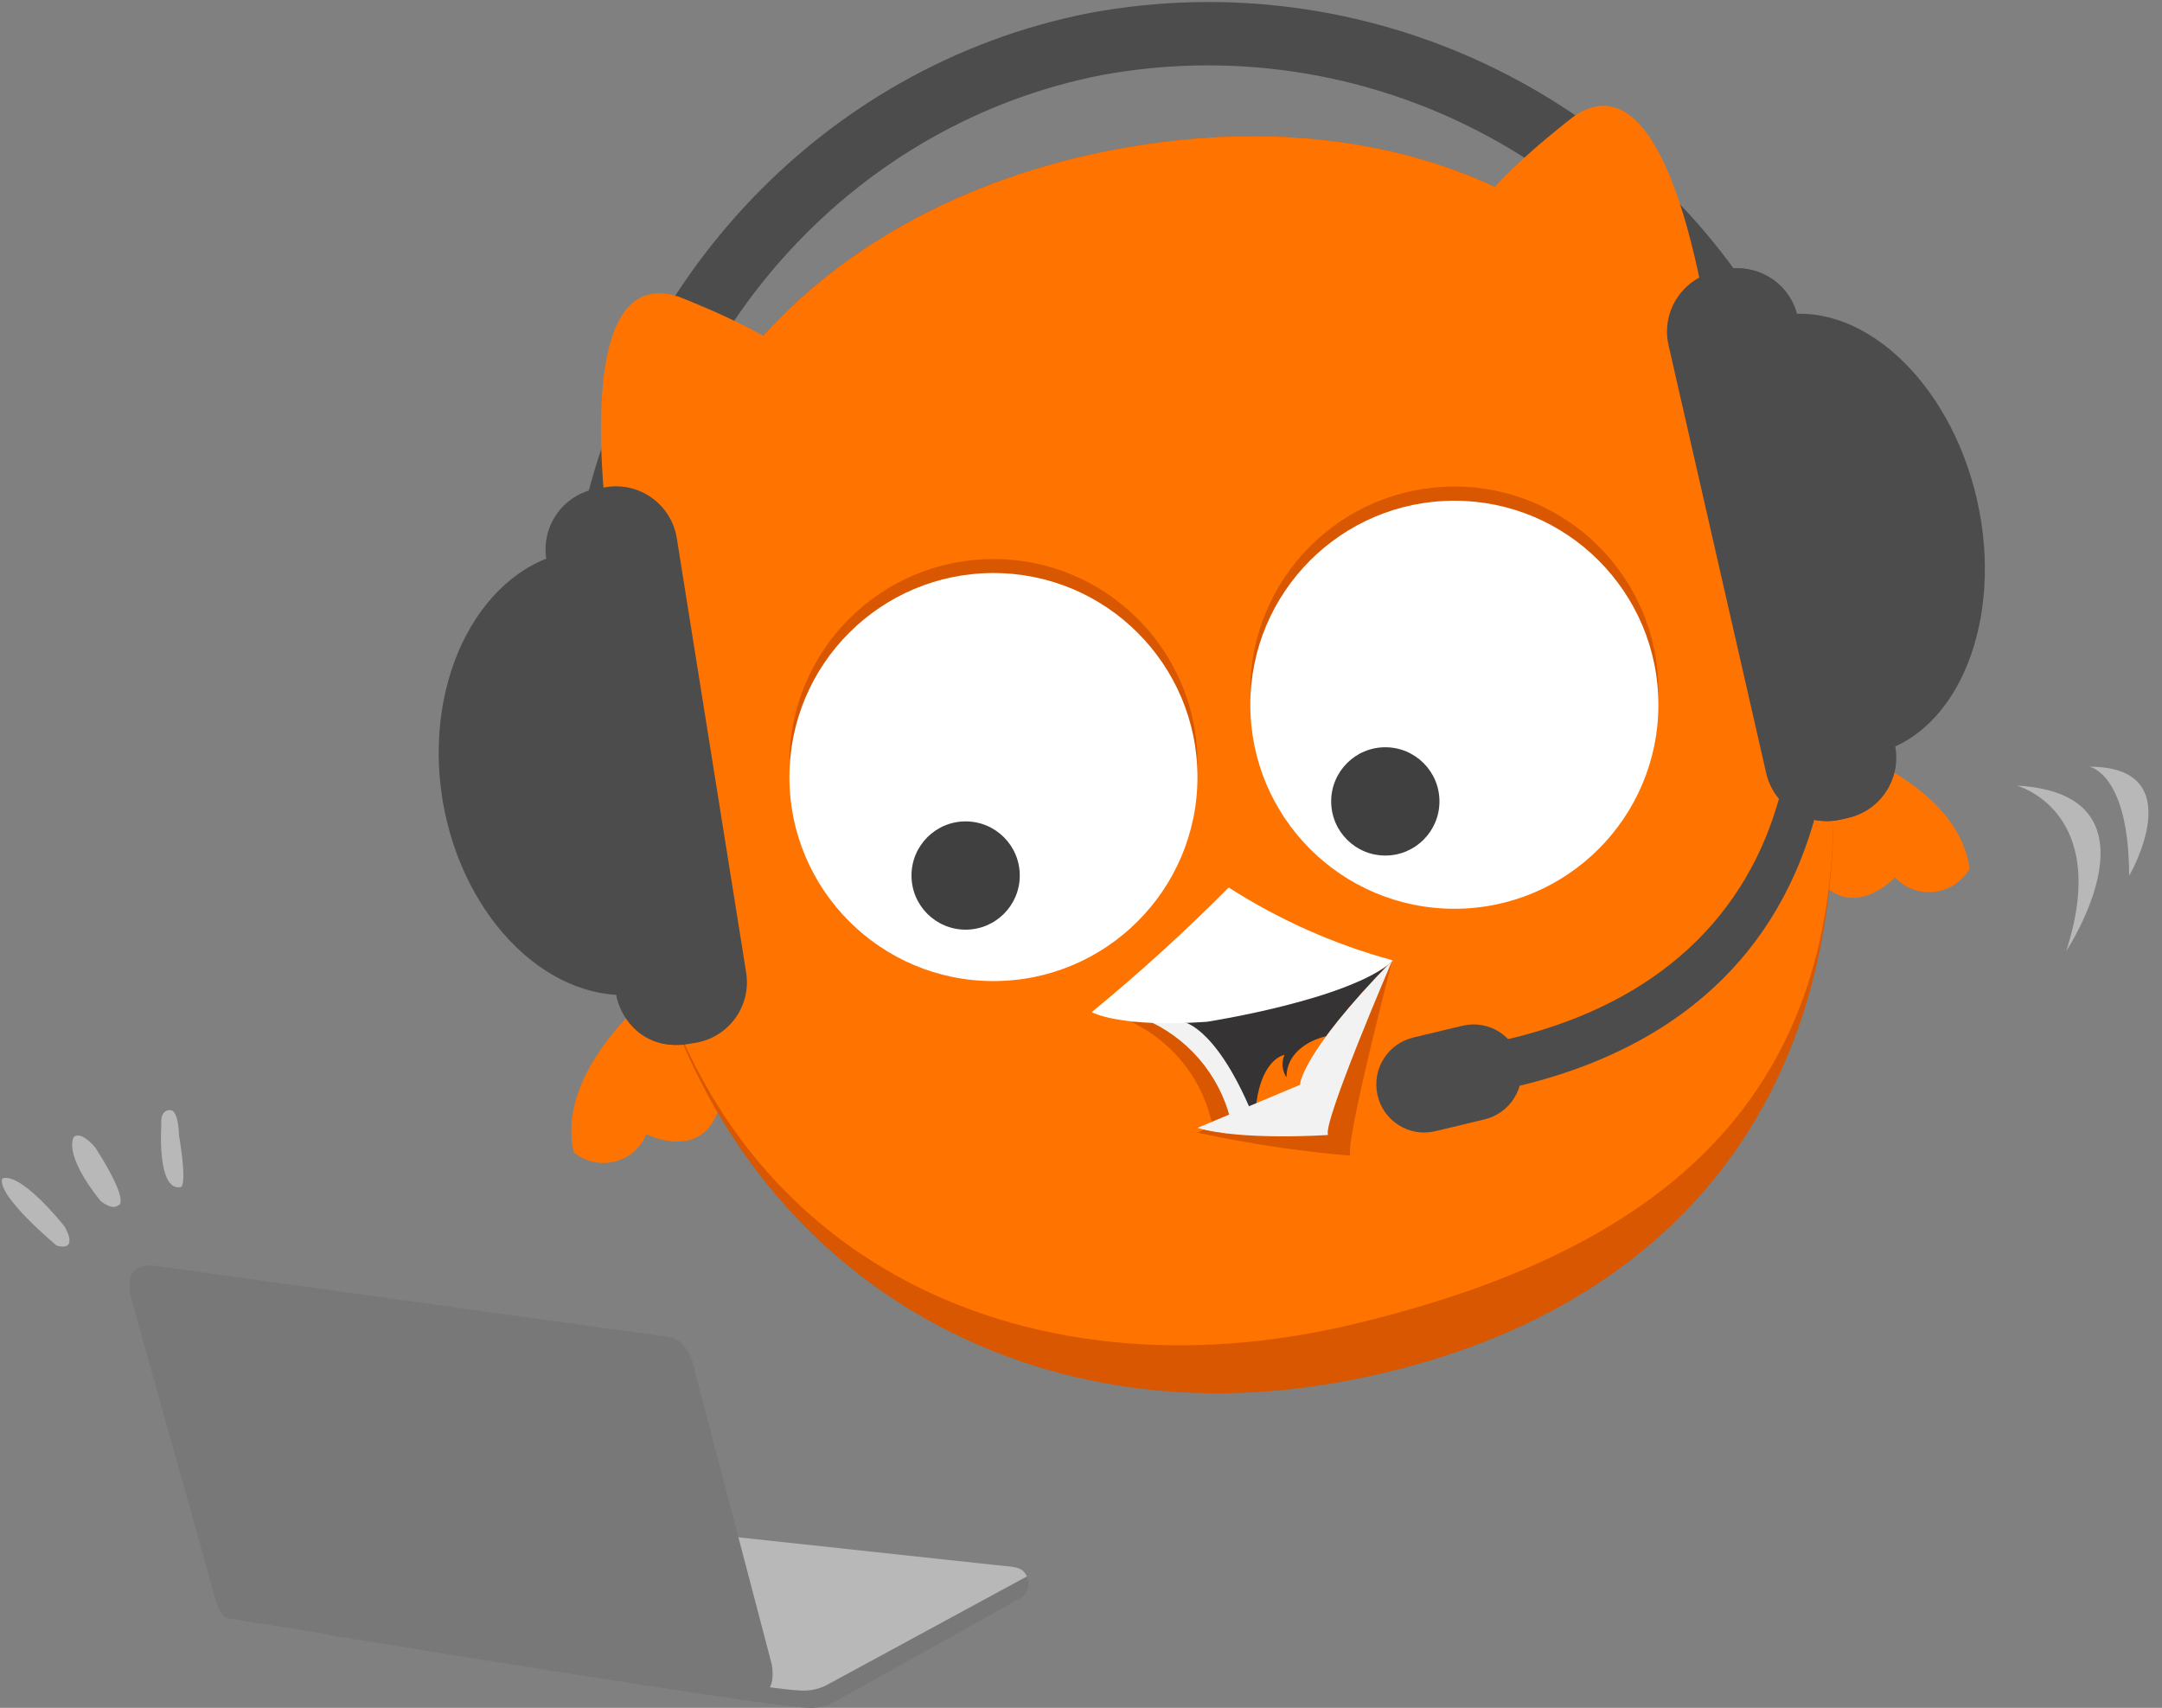
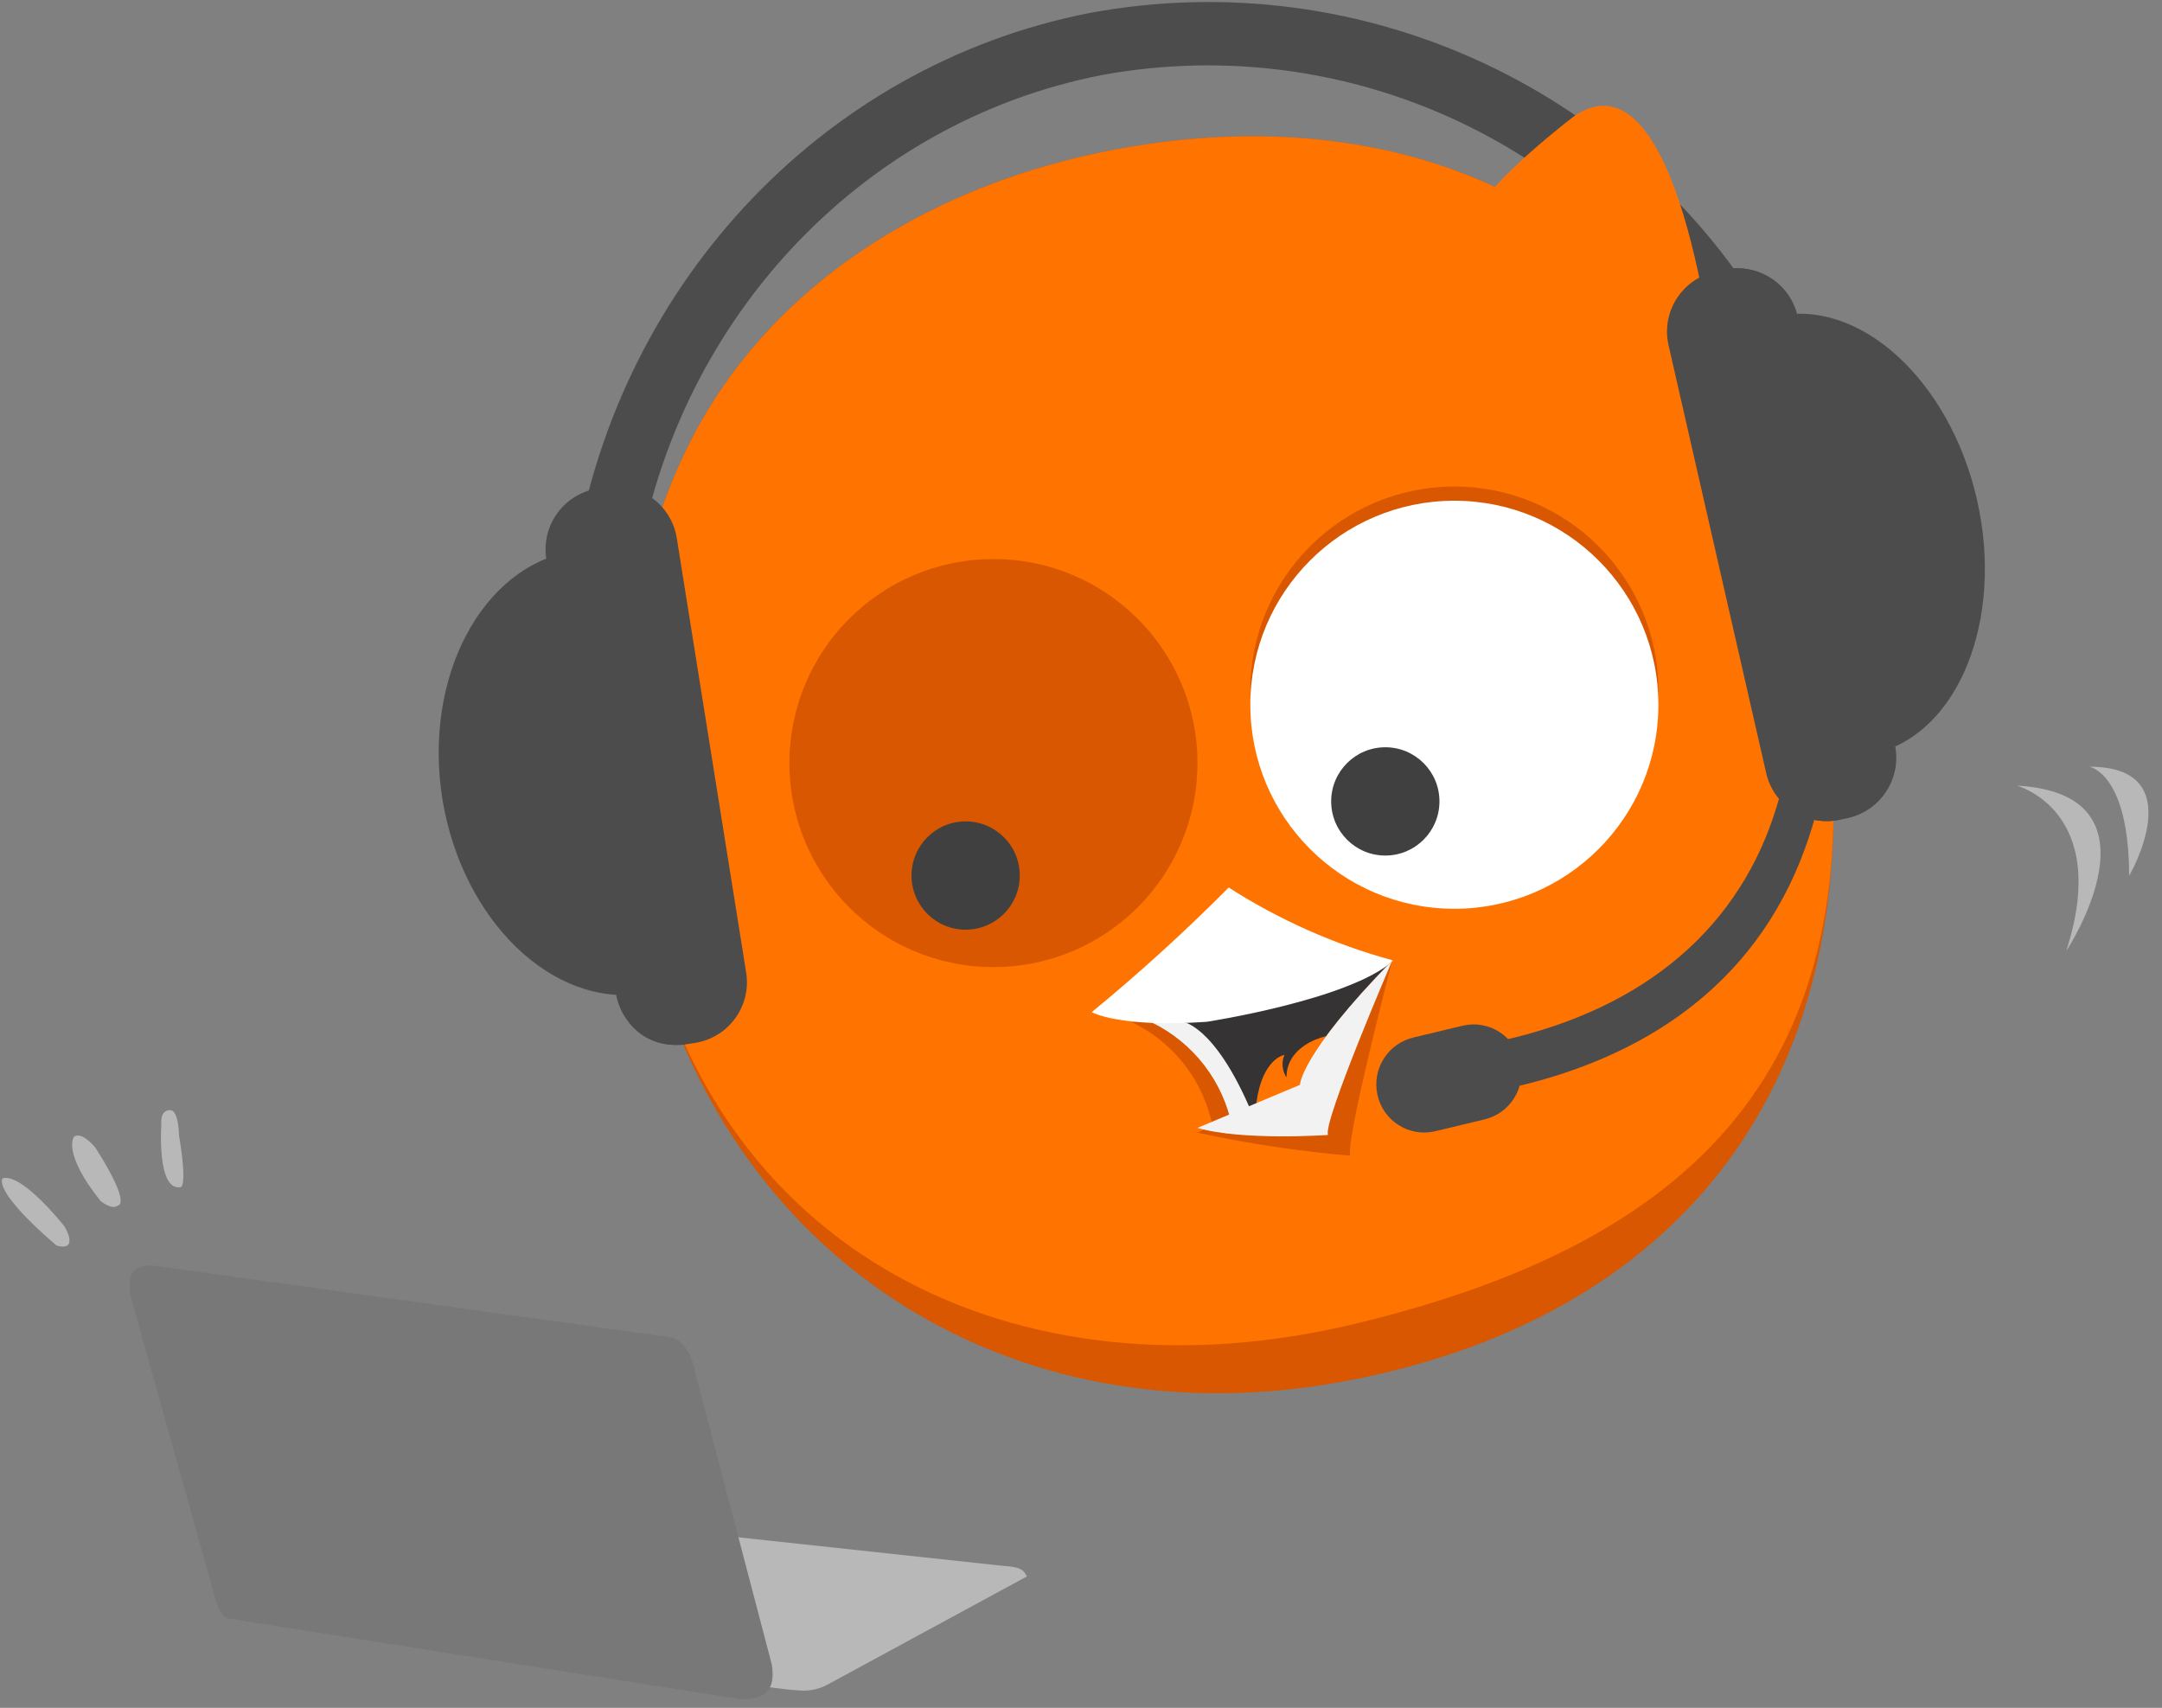
<svg xmlns="http://www.w3.org/2000/svg" width="119px" height="94px" viewBox="0 0 119 94" version="1.1">
  <rect x="0" y="0" width="119" height="94" fill="#808080" stroke="none" />
  <title>Slice 1</title>
  <g id="Page-1" stroke="none" stroke-width="1" fill="none" fill-rule="evenodd">
    <g id="conducting-lesson">
      <g id="Group" transform="translate(0, 61)" fill="#B8B8B8">
        <path d="M3.12,7.56 C3.12,7.56 -0.17,4.83 0.12,3.88 C0.12,3.88 0.87,3.26 3.51,6.45 C3.53,6.45 4.42,7.9 3.12,7.56 Z" id="Path" />
        <path d="M4.07,1.57 C4.07,1.57 3.4,2.43 5.54,5.11 C5.54,5.11 6.18,5.63 6.49,5.35 C6.49,5.35 7.28,5.35 5.25,2.17 C5.25,2.17 4.51,1.24 4.07,1.57 Z" id="Path" />
        <path d="M9.43,0.11 C9.43,0.11 8.82,-0.02 8.88,0.87 C8.88,0.87 8.61,4.59 9.95,4.34 C9.95,4.34 10.33,4.34 9.85,1.47 C9.85,1.47 9.84,0.23 9.43,0.11 Z" id="Path" />
      </g>
-       <path d="M46.58,47.66 C46.58,47.66 29.82,55.46 31.58,63.43 C32.209,63.944 33.043,64.132 33.831,63.935 C34.619,63.738 35.268,63.18 35.58,62.43 C35.58,62.43 38.67,63.99 39.58,60.96 C39.58,60.96 42.7,62.25 43.76,59.9 C43.76,59.9 44.76,53.47 45.83,51.83 C45.85,51.85 48.22,47.81 46.58,47.66 Z" id="Path" fill="#FF7300" />
-       <path d="M88.83,38.26 C88.83,38.26 107.26,39.74 108.41,47.81 C108.005,48.519 107.287,48.994 106.476,49.088 C105.665,49.183 104.857,48.887 104.3,48.29 C104.3,48.29 101.95,50.83 100.01,48.29 C100.01,48.29 97.53,50.58 95.72,48.75 C95.72,48.75 92.54,43.07 90.97,41.9 C91,41.93 87.35,39 88.83,38.26 Z" id="Path" fill="#FF7300" />
      <path d="M35.3,49.92 C33.45,40.42 34.37,30.19 38.94,22.61 C43.51,15.03 51.72,10.1 61.18,8.27 C71.96,6.18 82.5,8.27 89.85,15.54 C95.38,21 99.44,30 100.5,38.22 C103.13,58.71 93.21,72.3 74.3,75.97 C55.39,79.64 39,68.93 35.3,49.92 Z" id="Path-Copy" fill="#D85700" />
      <path d="M35.3,49.92 C33.45,40.42 34.37,30.19 38.94,22.61 C43.51,15.03 51.72,10.1 61.18,8.27 C71.96,6.18 82.5,8.27 89.85,15.54 C95.38,21 99.44,30 100.5,38.22 C103.13,58.71 93.3,68.36 74.6,72.86 C55.9,77.36 39,68.93 35.3,49.92 Z" id="Path" fill="#FF7300" />
      <g id="Oval" transform="translate(43, 30)" fill-rule="nonzero">
        <circle fill="#D85700" cx="11.68" cy="12" r="11.23" />
-         <circle fill="#FFFFFF" cx="11.68" cy="12.77" r="11.23" />
      </g>
      <circle id="Oval" fill="#D85700" fill-rule="nonzero" cx="80.05" cy="38.01" r="11.23" />
      <circle id="Oval" fill="#FFFFFF" fill-rule="nonzero" cx="80.05" cy="38.79" r="11.23" />
      <circle id="Oval" fill="#404040" fill-rule="nonzero" cx="53.15" cy="48.19" r="2.98" />
      <circle id="Oval" fill="#404040" fill-rule="nonzero" cx="76.25" cy="44.11" r="2.98" />
      <path d="M37.2,54.4 L35.44,54.68 C30.44,55.49 25.44,50.68 24.35,43.98 L24.35,43.98 C23.28,37.28 26.53,31.14 31.57,30.33 L33.33,30.04 L37.2,54.4 Z" id="Path" fill="#4C4C4C" />
      <path d="M34,54.67 L30.56,30.76 C30.24,29.006 31.346,27.307 33.08,26.89 L33.53,26.81 C34.366,26.703 35.209,26.942 35.866,27.47 C36.522,27.998 36.935,28.771 37.01,29.61 L40.45,53.53 C40.765,55.283 39.661,56.979 37.93,57.4 L37.48,57.48 C36.643,57.584 35.8,57.343 35.144,56.813 C34.488,56.283 34.075,55.51 34,54.67 Z" id="Path" fill="#4C4C4C" />
      <path d="M101.58,41.84 L103.18,41.47 C107.78,40.41 110.32,34.14 108.82,27.52 L108.82,27.52 C107.32,20.91 102.33,16.37 97.73,17.42 L96.12,17.79 L101.58,41.84 Z" id="Path" fill="#4C4C4C" />
      <path d="M104.3,41 L98.94,17.39 C98.527,15.59 96.746,14.455 94.94,14.84 L94.45,14.96 C92.661,15.387 91.539,17.161 91.92,18.96 L97.28,42.58 C97.693,44.379 99.476,45.512 101.28,45.12 L101.77,45.01 C103.56,44.579 104.682,42.801 104.3,41 Z" id="Path" fill="#4C4C4C" />
      <path d="M96.64,21.1 C95.913,21.244 95.175,20.905 94.81,20.26 C88.058,8.117 74.317,1.629 60.65,4.13 C47.22,6.75 36.9,17.93 34.95,31.94 C34.9,32.585 34.497,33.15 33.902,33.405 C33.307,33.661 32.619,33.565 32.117,33.156 C31.615,32.748 31.381,32.094 31.51,31.46 C33.67,16 45.11,3.61 60,0.71 C75.122,-2.085 90.342,5.082 97.82,18.52 C98.052,18.919 98.116,19.394 97.998,19.841 C97.88,20.287 97.589,20.668 97.19,20.9 C97.02,21 96.834,21.067 96.64,21.1 Z" id="Path" fill="#4C4C4C" />
      <path d="M83.64,59.76 C82.7,59.98 81.79,60.15 80.91,60.28 C80.35,60.37 79.8,59.85 79.67,59.14 C79.576,58.847 79.604,58.529 79.747,58.256 C79.89,57.984 80.136,57.78 80.43,57.69 C88.78,56.43 94.57,52.43 97.18,46.11 C98.375,43.174 98.878,40.002 98.65,36.84 C98.57,36.12 98.95,35.52 99.51,35.49 C100.16,35.551 100.663,36.087 100.68,36.74 C100.987,40.362 100.442,44.006 99.09,47.38 C96,55.08 89.42,58.38 83.64,59.76 Z" id="Path" fill="#4C4C4C" />
      <path d="M81.68,61.62 L78.97,62.27 C78.287,62.425 77.57,62.301 76.979,61.925 C76.388,61.55 75.97,60.954 75.82,60.27 L75.82,60.27 C75.665,59.584 75.788,58.865 76.163,58.271 C76.538,57.676 77.134,57.255 77.82,57.1 L80.53,56.45 C81.213,56.295 81.93,56.419 82.521,56.795 C83.112,57.17 83.53,57.766 83.68,58.45 L83.68,58.45 C83.835,59.136 83.712,59.855 83.337,60.449 C82.962,61.044 82.366,61.465 81.68,61.62 Z" id="Path" fill="#4C4C4C" />
-       <path d="M34.17,33.73 C33.17,28.79 31.26,14.38 37.33,16.32 C37.33,16.32 42.74,18.39 44.04,19.98 C45.34,21.57 45.48,28.57 44.34,29.77 C43.2,30.97 34.17,33.73 34.17,33.73 Z" id="Path" fill="#FF7300" />
      <path d="M94.58,22.21 C94.11,17.21 91.94,2.83 86.66,6.38 C86.66,6.38 82.04,9.89 81.24,11.77 C80.44,13.65 82.24,20.43 83.7,21.26 C85.16,22.09 94.58,22.21 94.58,22.21 Z" id="Path" fill="#FF7300" />
      <path d="M33.9,54.67 L30.07,30.76 C29.782,28.917 31.038,27.187 32.88,26.89 L33.37,26.81 C35.214,26.516 36.948,27.767 37.25,29.61 L41.07,53.53 C41.364,55.372 40.111,57.103 38.27,57.4 L37.77,57.48 C35.927,57.768 34.197,56.512 33.9,54.67 L33.9,54.67 Z" id="Path" fill="#4C4C4C" />
      <path d="M104.26,41 L98.87,17.39 C98.452,15.593 96.675,14.46 94.87,14.84 L94.38,14.96 C92.58,15.373 91.445,17.154 91.83,18.96 L97.22,42.58 C97.647,44.369 99.419,45.495 101.22,45.12 L101.71,45.01 C103.511,44.593 104.646,42.808 104.26,41 Z" id="Path" fill="#4C4C4C" />
      <path d="M111,43.24 C111,43.24 116.23,44.61 113.73,52.34 C113.74,52.34 119.43,43.7 111,43.24 Z" id="Path" fill="#B8B8B8" />
      <path d="M115,42.2 C115,42.2 117.18,42.54 117.19,48.2 C117.19,48.23 120.69,42.19 115,42.2 Z" id="Path" fill="#B8B8B8" />
-       <path d="M45.92,93.68 L56.14,87.98 C56.486,87.788 56.668,87.394 56.591,87.006 C56.513,86.618 56.193,86.324 55.8,86.28 L31.8,83.74 C31.642,83.728 31.484,83.755 31.34,83.82 C29.55,84.61 17.55,89.93 18.05,89.99 C18.55,90.05 41.4,93.82 44.35,93.99 C44.893,94.048 45.44,93.94 45.92,93.68 L45.92,93.68 Z" id="Path" fill="#787878" />
      <path d="M45.46,92.77 L56.52,86.77 C56.28,86.25 55.93,86.25 54.96,86.16 L30.69,83.54 C30.532,83.526 30.374,83.553 30.23,83.62 C28.44,84.41 17.13,88.99 17.63,89.04 C18.13,89.09 40.99,92.88 43.93,93.04 C44.455,93.093 44.985,93 45.46,92.77 L45.46,92.77 Z" id="Path" fill="#B8B8B8" />
      <path d="M40.77,93.53 L12.67,89.1 C12.07,89.15 11.82,87.91 11.58,87.02 L7.3,71.75 C6.86,70.18 7.3,69.65 8.3,69.64 L36.45,73.54 C37.19,73.54 37.96,73.94 38.28,75.61 L42.48,91.61 C42.76,93.32 41.76,93.52 40.77,93.53 Z" id="Path" fill="#787878" />
      <g id="Group-13-Copy-2" transform="translate(60, 48)">
        <path d="M2.31,8.27 C4.634,9.388 6.286,11.545 6.76,14.08 L10,13.6 L14,5.42 L2.31,8.27 Z" id="Fill-1" fill="#D85700" />
        <path d="M3.38,8.27 C5.7,9.392 7.351,11.547 7.83,14.08 L11.07,13.6 L15.07,5.42 L3.38,8.27 Z" id="Fill-1-Copy" fill="#F2F2F2" />
        <g id="Group-5" transform="translate(5, 4)" fill="#353333">
          <path d="M0.17,4.26 C0.17,4.26 2.17,4.58 4.3,10.26 L7.14,9.26 L11.63,0.86 L0.17,4.26 Z" id="Fill-3" />
        </g>
        <path d="M14,9.05 C14,8.7 10.81,9.11 10.81,11.3 C10.567,10.932 10.525,10.465 10.7,10.06 C10.7,10.06 9.5,10.24 9.16,12.65 C9.16,12.65 9.16,13.71 9.6,13.65 C9.6,13.65 13.6,13.65 14,9.05" id="Fill-6" fill="#FF7300" />
        <g id="Group-10" fill="#FFFFFF">
          <path d="M16.63,4.85 C13.444,3.981 10.41,2.632 7.63,0.85 C5.234,3.263 2.718,5.552 0.09,7.71 C0.09,7.71 1.6,8.58 6.43,8.24 C6.43,8.24 14.24,7.04 16.66,4.9" id="Fill-8" />
        </g>
        <path d="M14.33,15.61 C11.499,15.371 8.686,14.947 5.91,14.34 L11.55,11.71 C11.55,11.71 11.55,10.06 16.63,4.87 C16.63,4.87 14,15 14.33,15.61 Z" id="Fill-11" fill="#D85700" />
        <path d="M16.63,4.87 C16.63,4.87 12.76,13.87 13.1,14.47 C13.1,14.47 8.38,14.8 5.91,14.08 L11.55,11.71 C11.55,11.71 11.55,10.06 16.63,4.87" id="Fill-11-Copy" fill="#F2F2F2" />
      </g>
    </g>
  </g>
</svg>